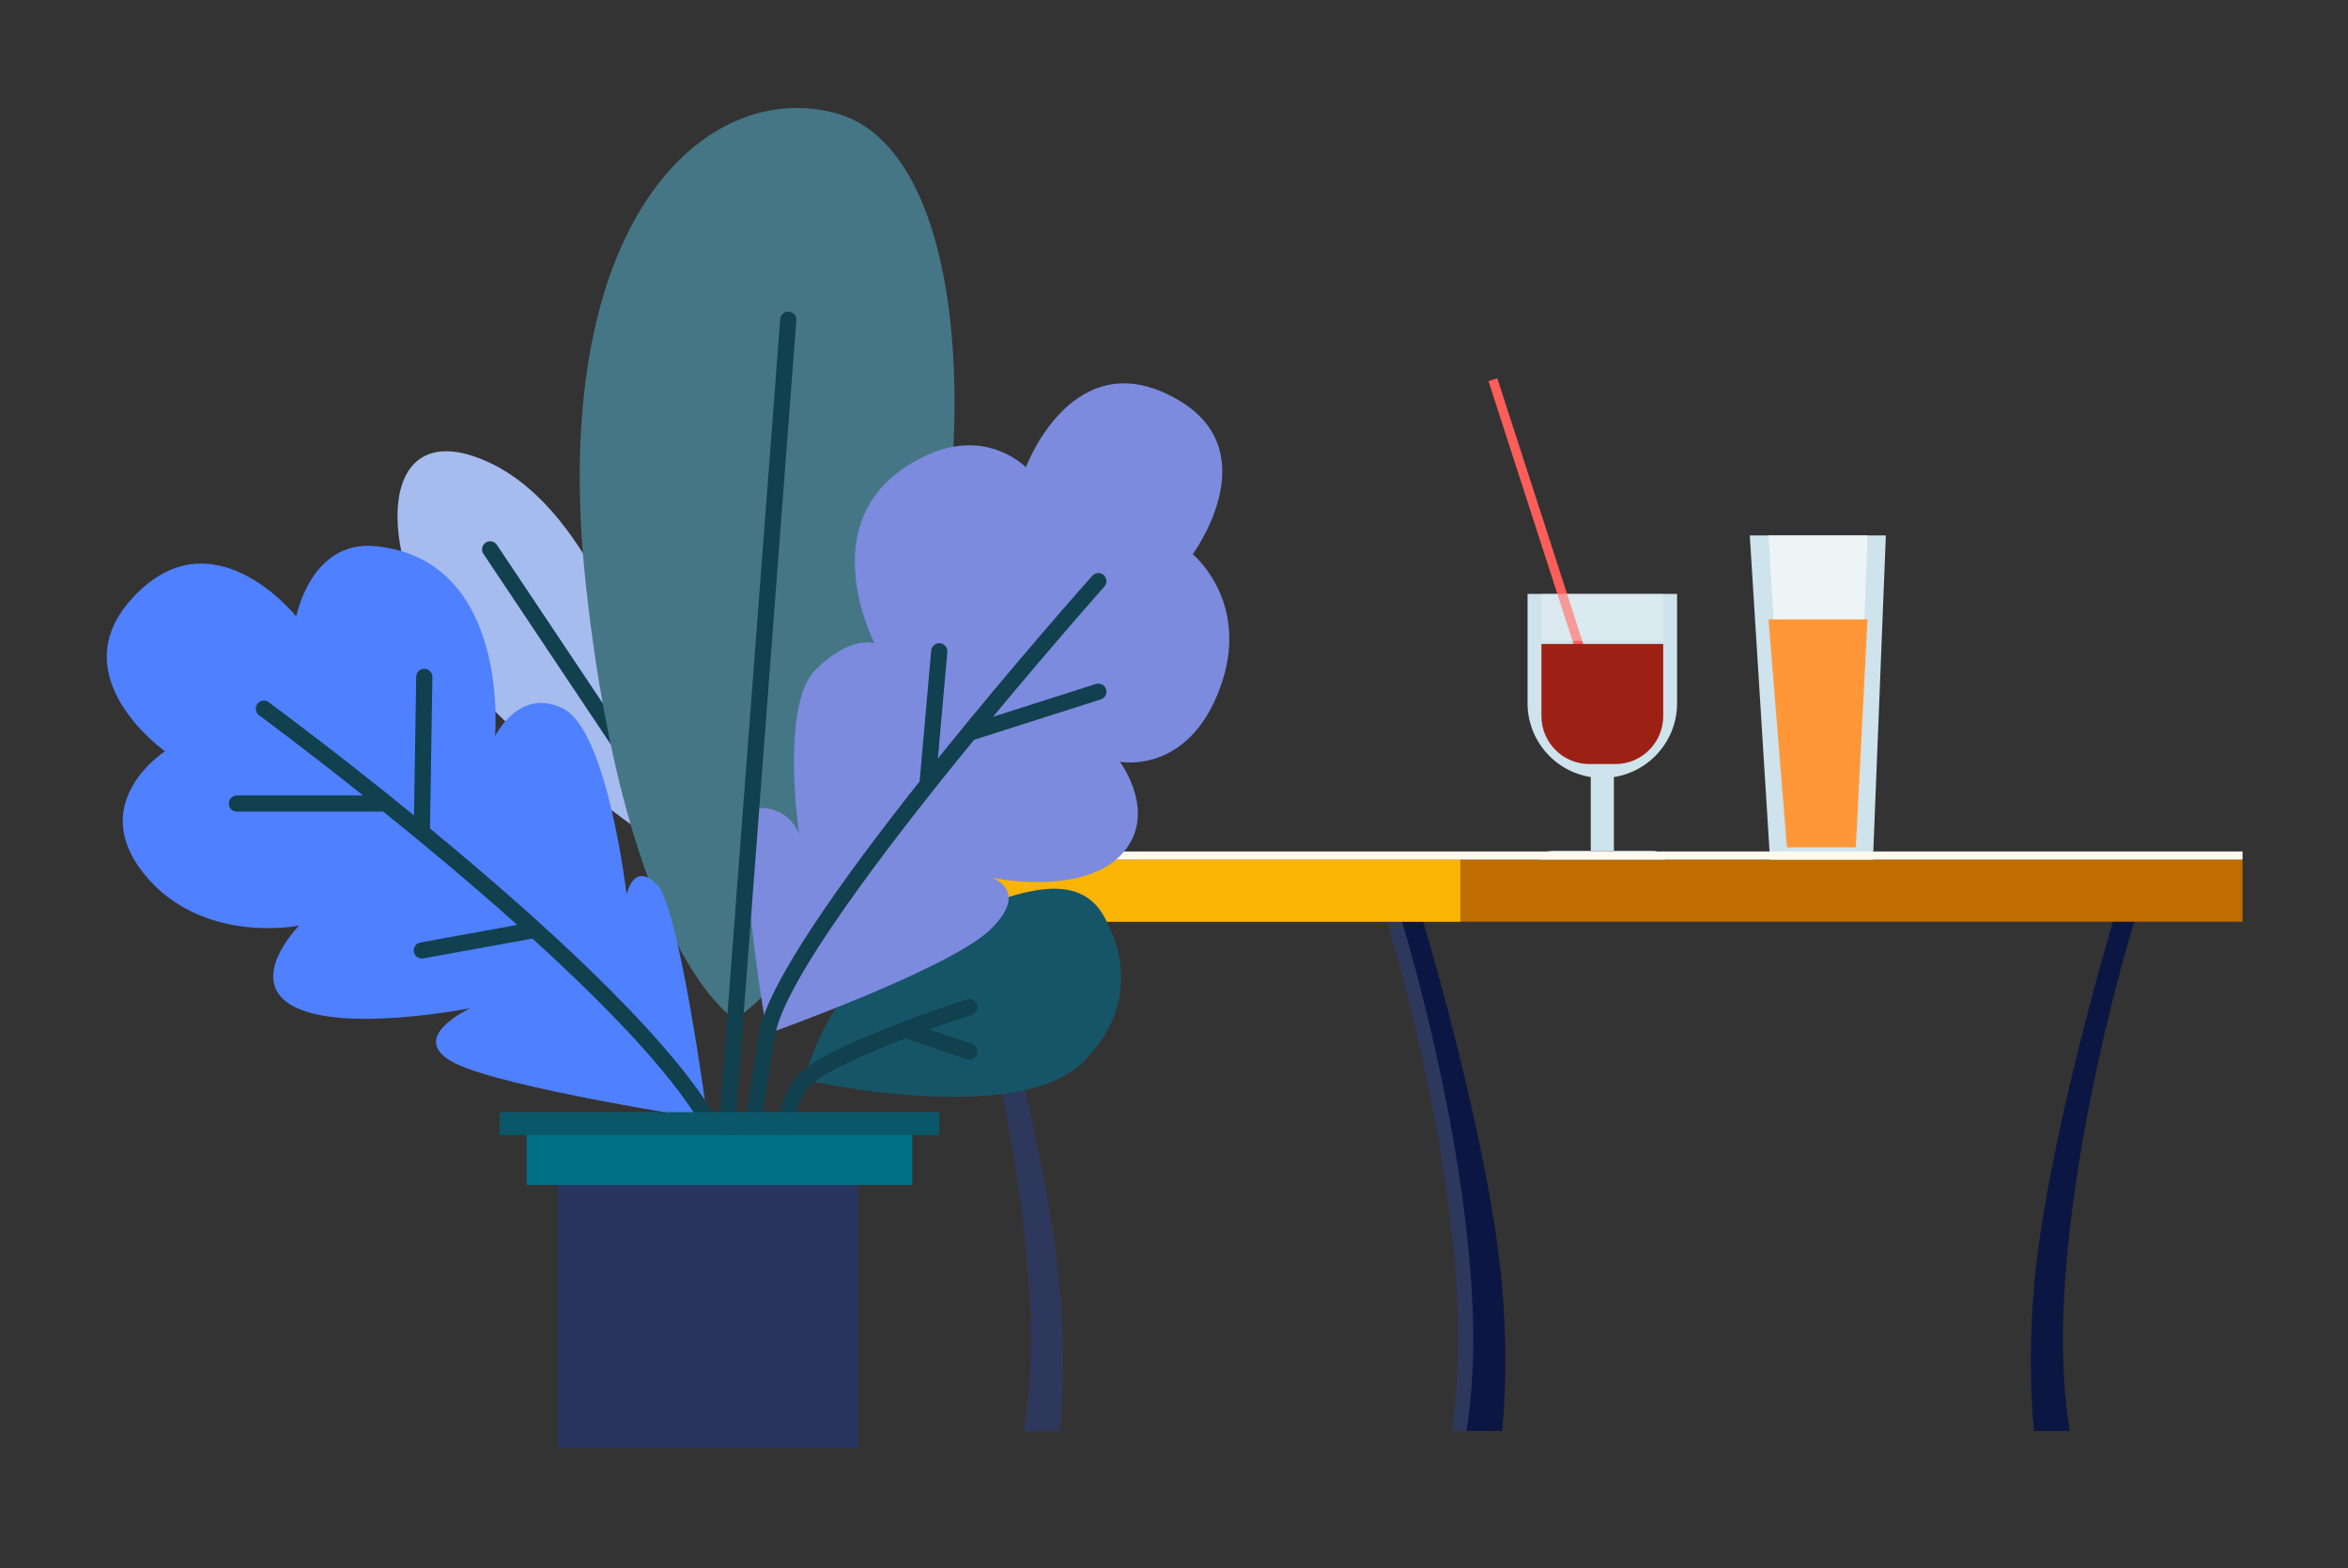
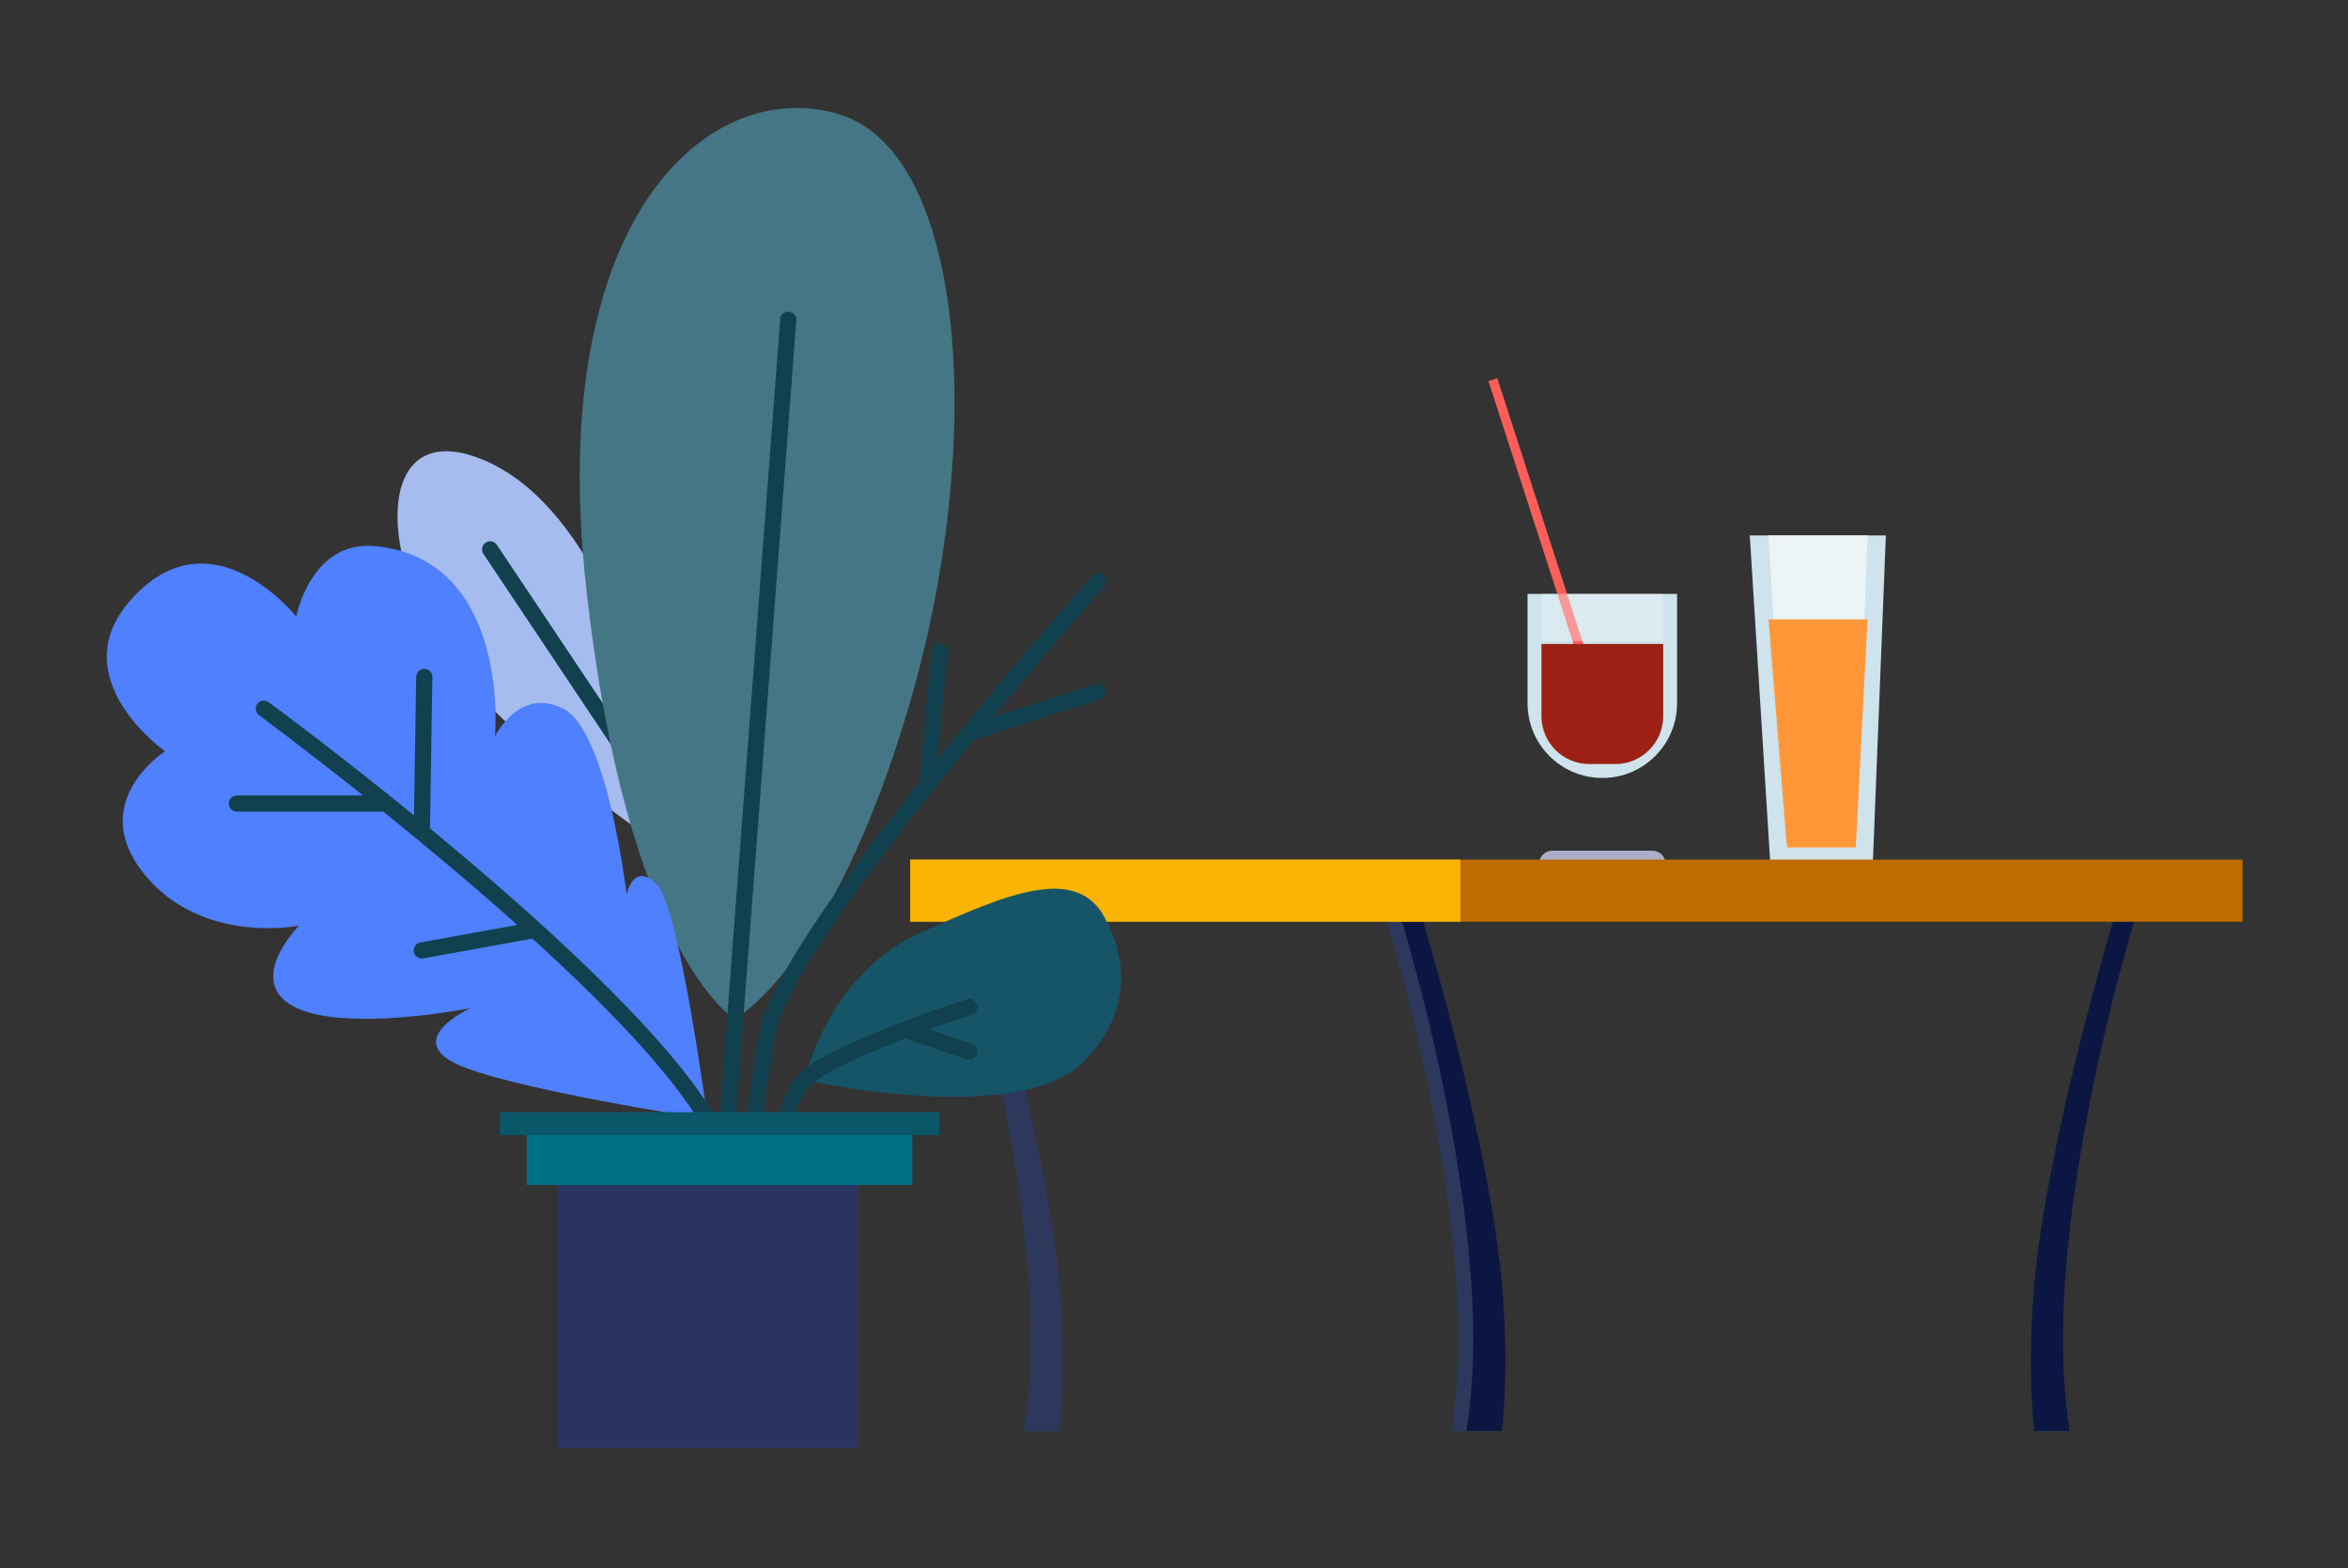
<svg xmlns="http://www.w3.org/2000/svg" id="Layer_1" data-name="Layer 1" viewBox="0 0 1000 668">
  <rect x="0" y="0" width="1000" height="668" fill="#333333" stroke="none" />
  <defs>
    <style>
      .cls-1 {
        fill: #f9b406;
      }

      .cls-2 {
        fill: #007087;
      }

      .cls-3 {
        fill: #fffaef;
      }

      .cls-4 {
        fill: #fd5e5a;
      }

      .cls-5, .cls-6 {
        fill: #ecf4f6;
      }

      .cls-7 {
        fill: #ff9739;
      }

      .cls-8 {
        fill: #7c8bde;
      }

      .cls-9 {
        fill: #cee3eb;
      }

      .cls-10 {
        fill: #a6bbee;
      }

      .cls-11 {
        fill: #abadc9;
      }

      .cls-12 {
        fill: #bf6d00;
      }

      .cls-13 {
        fill: #11404e;
      }

      .cls-14 {
        fill: #165568;
      }

      .cls-15 {
        fill: #0a5769;
      }

      .cls-16 {
        fill: #0b1742;
      }

      .cls-17 {
        fill: #457686;
      }

      .cls-18 {
        fill: #9d2015;
      }

      .cls-19 {
        fill: #2a355f;
      }

      .cls-20 {
        fill: #2e385d;
      }

      .cls-21 {
        fill: #4f80ff;
      }

      .cls-6 {
        opacity: .39;
      }
    </style>
  </defs>
  <g>
    <g>
      <g>
        <path class="cls-9" d="m682.42,331.42h0c-17.58,0-31.84-14.26-31.84-31.84v-46.57h63.68v46.58c0,17.58-14.26,31.84-31.84,31.84Z" />
-         <rect class="cls-9" x="677.5" y="327.97" width="9.85" height="38.05" />
        <path class="cls-11" d="m709.34,368h-53.83c0-3.09,2.51-5.6,5.6-5.6h42.63c3.09,0,5.6,2.51,5.6,5.6h0Z" />
        <polygon class="cls-4" points="680.55 306.45 633.93 162.35 637.68 161.13 684.3 305.23 680.55 306.45" />
        <rect class="cls-6" x="656.49" y="253.01" width="51.87" height="20.1" />
        <path class="cls-18" d="m656.49,274.36v30.71c0,11.26,9.13,20.43,20.35,20.43h11.16c11.23,0,20.36-9.17,20.36-20.43v-30.71h-51.87Z" />
      </g>
      <g>
        <polygon class="cls-9" points="745.22 228.1 803.18 228.1 797.6 368.53 754 368.53 745.22 228.1" />
        <polygon class="cls-5" points="761.04 361.03 753.2 228.1 795.37 228.1 790.39 361.03 761.04 361.03" />
        <polygon class="cls-7" points="761.04 361.03 753.2 263.86 795.37 263.86 790.39 361.03 761.04 361.03" />
      </g>
    </g>
    <g>
      <path class="cls-16" d="m881.51,609.62h-15.22c-1.98-20.6-1.66-41.14-.08-60.35,4.7-59.23,33.44-158.15,39.52-175.1,2.89-8.06,8.66.83,6,9.31-14.34,45.78-29.81,113.53-32.63,168.85-1.9,33.94,2.14,55.41,2.41,57.28Z" />
      <path class="cls-20" d="m618.16,609.62h15.22c1.98-20.6,1.67-41.14.08-60.35-4.7-59.23-33.44-158.15-39.52-175.1-2.89-8.06-8.66.83-6.01,9.31,14.35,45.78,29.82,113.53,32.64,168.85,1.9,33.94-2.14,55.41-2.41,57.28Z" />
      <path class="cls-16" d="m624.54,609.62h15.22c1.98-20.6,1.67-41.14.08-60.35-4.7-59.23-33.44-158.15-39.52-175.1-2.89-8.06-8.67.83-6.01,9.31,14.34,45.78,29.81,113.53,32.63,168.85,1.9,33.94-2.14,55.41-2.41,57.28Z" />
      <path class="cls-20" d="m436.08,609.62h15.22c1.98-20.6,1.66-41.14.08-60.35-4.7-59.23-33.44-158.15-39.52-175.1-2.89-8.06-8.66.83-6,9.31,14.34,45.78,29.81,113.53,32.63,168.85,1.9,33.94-2.14,55.41-2.41,57.28Z" />
      <rect class="cls-12" x="387.65" y="366.21" width="567.44" height="26.46" transform="translate(1342.73 758.88) rotate(180)" />
      <rect class="cls-1" x="387.65" y="366.21" width="234.31" height="26.46" transform="translate(1009.61 758.88) rotate(180)" />
-       <rect class="cls-3" x="387.65" y="362.74" width="567.44" height="3.47" transform="translate(1342.73 728.95) rotate(180)" />
    </g>
  </g>
  <g>
    <path class="cls-10" d="m274.2,296.05s-19.52-78.15-66.6-99.36c-47.09-21.22-48.23,37.97-17.23,82.45,31.01,44.47,111.96,95,111.96,95l-28.13-78.08Z" />
    <path class="cls-13" d="m302.34,377.58c.66,0,1.33-.19,1.92-.58,1.58-1.06,2.01-3.2.95-4.78l-93.59-140.09c-1.05-1.58-3.19-2.01-4.78-.95-1.58,1.06-2.01,3.19-.95,4.78l93.59,140.1c.66,1,1.75,1.53,2.86,1.53Z" />
    <path class="cls-14" d="m471.8,393.72s18.09,30.14-10.33,58.56c-28.42,28.42-118.85,7.75-118.85,7.75,0,0,9.84-44.43,48.23-62.01,38.39-17.58,69.76-31.01,80.96-4.31Z" />
    <path class="cls-17" d="m312.9,434.19s-46.08-27.56-63.3-184.31c-17.23-156.74,51.67-217.03,106.8-201.53,55.12,15.5,63.73,139.52,31,251.48-32.72,111.96-74.5,134.35-74.5,134.35Z" />
-     <path class="cls-8" d="m326.72,440.51s-16.92-96.34-3.32-96.34,16.92,11.36,16.92,11.36c0,0-8.04-55.12,6.88-70.05,14.93-14.93,25.27-11.48,25.27-11.48,0,0-29.86-56.84,22.97-80.38,25.34-11.3,41.48,5.45,41.48,5.45,0,0,20.39-55.17,65.31-28.42,37.61,22.39,5.74,65.45,5.74,65.45,0,0,25.26,20.67,11.48,57.42-13.78,36.75-42.49,31-42.49,31,0,0,17.22,22.96,0,40.19-17.23,17.22-54.85,9.18-54.85,9.18,0,0,16.79,5.04,0,21.82-16.79,16.79-95.4,44.78-95.4,44.78Z" />
    <path class="cls-21" d="m301.33,476.8s-11.93-90.4-21.54-100.02c-9.98-9.98-12.92,4.26-12.92,4.26,0,0-8.09-69.6-26.94-79.11-18.85-9.5-29.1,11.73-29.1,11.73,0,0,6.75-75.15-50.79-80.99-27.61-2.8-33.87,29.98-33.87,29.98,0,0-36.62-46.03-70.92-6.56-28.72,33.04,15.02,63.97,15.02,63.97,0,0-33.58,21.54-8.99,52.14,24.58,30.59,66.1,22.14,66.1,22.14,0,0-23.54,23.73-1.79,34.7,21.75,10.97,74.75.46,74.75.46,0,0-27.87,12.7-6.68,23.4,21.2,10.7,107.68,23.91,107.68,23.91Z" />
    <path class="cls-13" d="m335.98,132.76c-1.88-.15-3.55,1.28-3.69,3.17l-29.28,385.84c-.15,1.89,1.28,3.55,3.17,3.69.09,0,.18.01.26.01,1.78,0,3.3-1.38,3.43-3.19l29.28-385.84c.15-1.89-1.28-3.55-3.18-3.7Z" />
    <path class="cls-13" d="m466.73,291.39l-43.81,13.97c25.74-31.05,46.9-54.88,47.43-55.48,1.27-1.42,1.14-3.59-.28-4.86-1.42-1.26-3.6-1.14-4.87.28-2.63,2.95-33.47,37.68-65.76,77.83l4.02-45.38c.17-1.89-1.24-3.56-3.13-3.73-1.87-.17-3.56,1.24-3.73,3.14l-4.94,55.73c-32.81,41.43-64.89,86.26-68.35,107.07-7,42.07-12.76,88.1-12.82,88.56-.24,1.89,1.1,3.61,2.99,3.84.14.01.29.03.42.03,1.71,0,3.2-1.28,3.42-3.02.06-.46,5.81-46.35,12.79-88.29,3.84-23.05,47.21-80.08,84.72-125.9l54-17.22c1.81-.58,2.81-2.52,2.23-4.33-.58-1.81-2.52-2.81-4.33-2.24Z" />
    <path class="cls-13" d="m413.9,444.72l-18.16-6.18c7.26-2.63,13.74-4.83,18.11-6.23,1.81-.58,2.81-2.52,2.23-4.33-.58-1.81-2.52-2.8-4.33-2.23-2.39.77-58.63,18.92-71.56,31.85-13.39,13.39-12.26,52.56-12.2,54.22.06,1.86,1.58,3.33,3.43,3.33.04,0,.08,0,.12,0,1.9-.06,3.39-1.65,3.33-3.55-.34-10.49.82-39.76,10.19-49.12,5.85-5.85,23.7-13.68,40.48-20.13l26.15,8.89c.37.12.74.18,1.11.18,1.44,0,2.78-.9,3.26-2.33.61-1.81-.35-3.76-2.15-4.37Z" />
    <path class="cls-13" d="m304.29,475.03c-21.36-35.69-75.93-84.79-121.16-122.07l1.02-64.55c.03-1.9-1.49-3.46-3.39-3.49-1.8-.09-3.47,1.49-3.5,3.39l-.94,59.07c-32.85-26.79-59.35-46.35-61.9-48.23-1.54-1.13-3.7-.8-4.82.73-1.13,1.53-.79,3.69.73,4.82.52.38,18.95,13.99,44.31,34.18h-53.75c-1.91,0-3.44,1.54-3.44,3.45s1.54,3.44,3.44,3.44h62.35c17.58,14.17,37.6,30.86,57.05,48.26l-41.25,7.49c-1.87.34-3.11,2.13-2.78,4,.31,1.67,1.76,2.83,3.39,2.83.21,0,.41-.01.62-.05l46.48-8.45c30.24,27.49,58.12,56.13,71.63,78.71.65,1.07,1.79,1.67,2.96,1.67.6,0,1.21-.15,1.77-.48,1.63-.98,2.16-3.1,1.18-4.73Z" />
    <rect class="cls-19" x="237.54" y="497.35" width="128.03" height="119.43" />
    <rect class="cls-15" x="212.85" y="473.81" width="187.18" height="9.76" />
    <rect class="cls-2" x="224.33" y="483.57" width="164.21" height="21.25" />
  </g>
</svg>